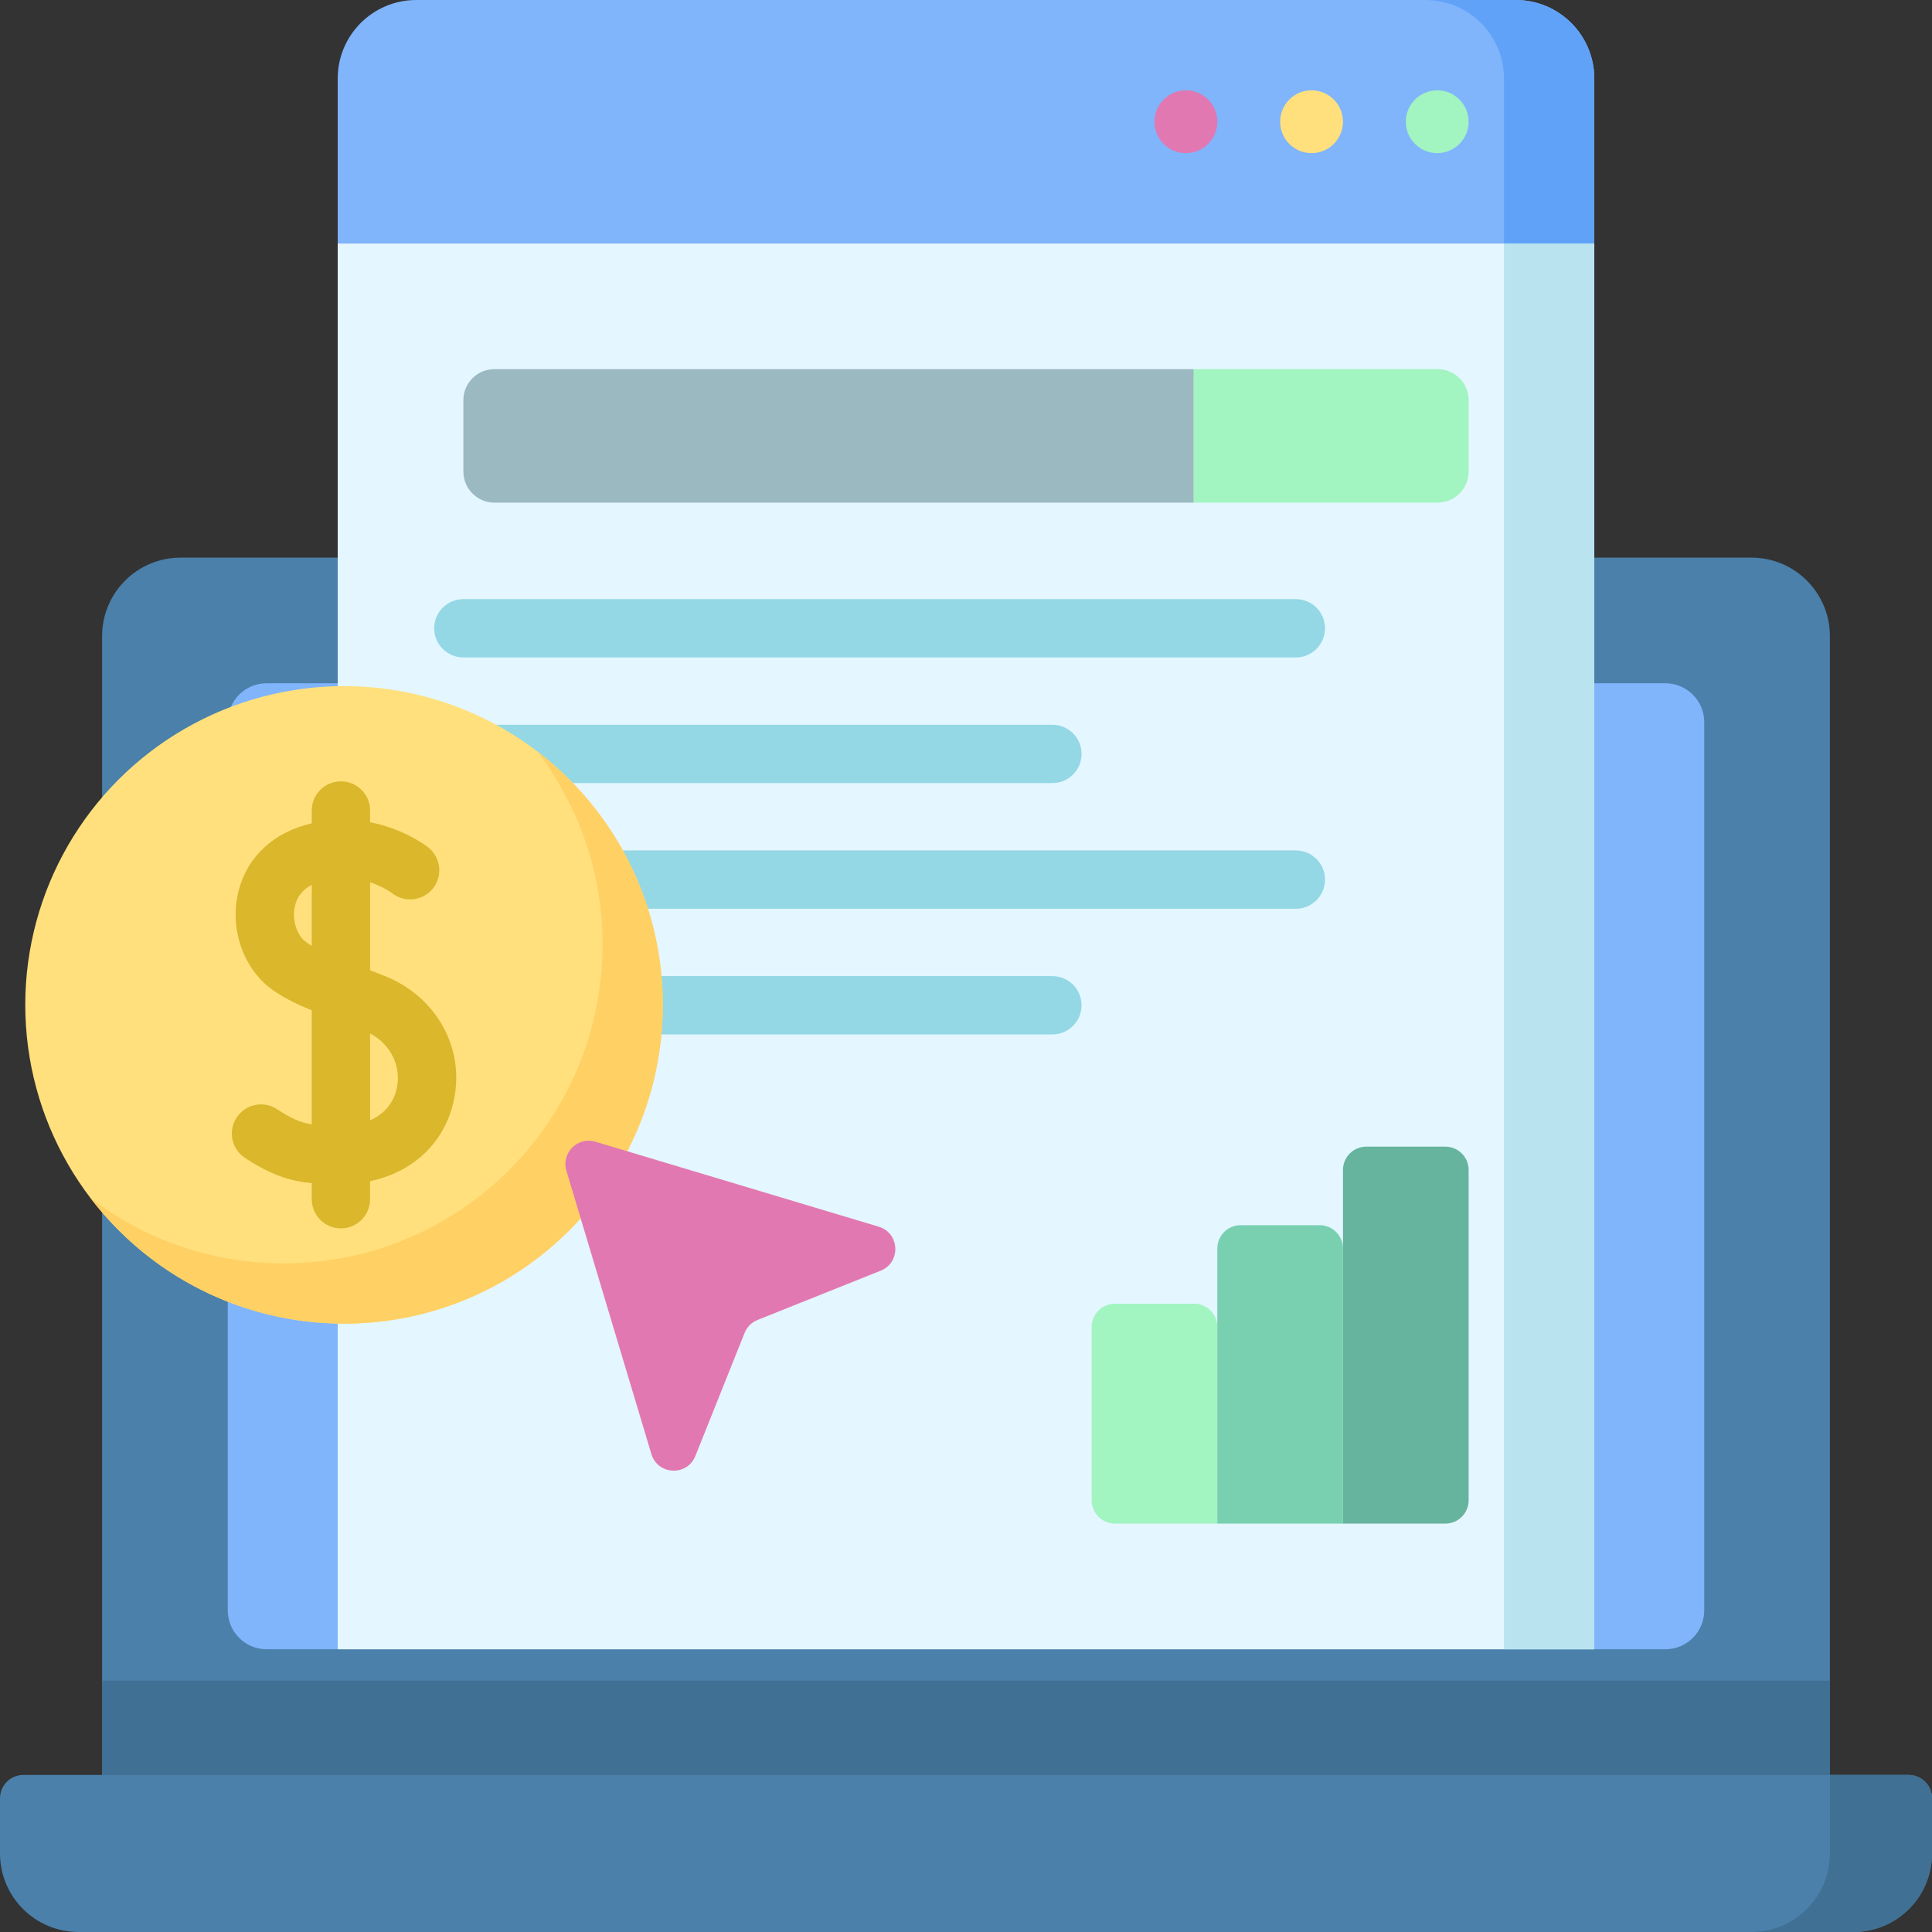
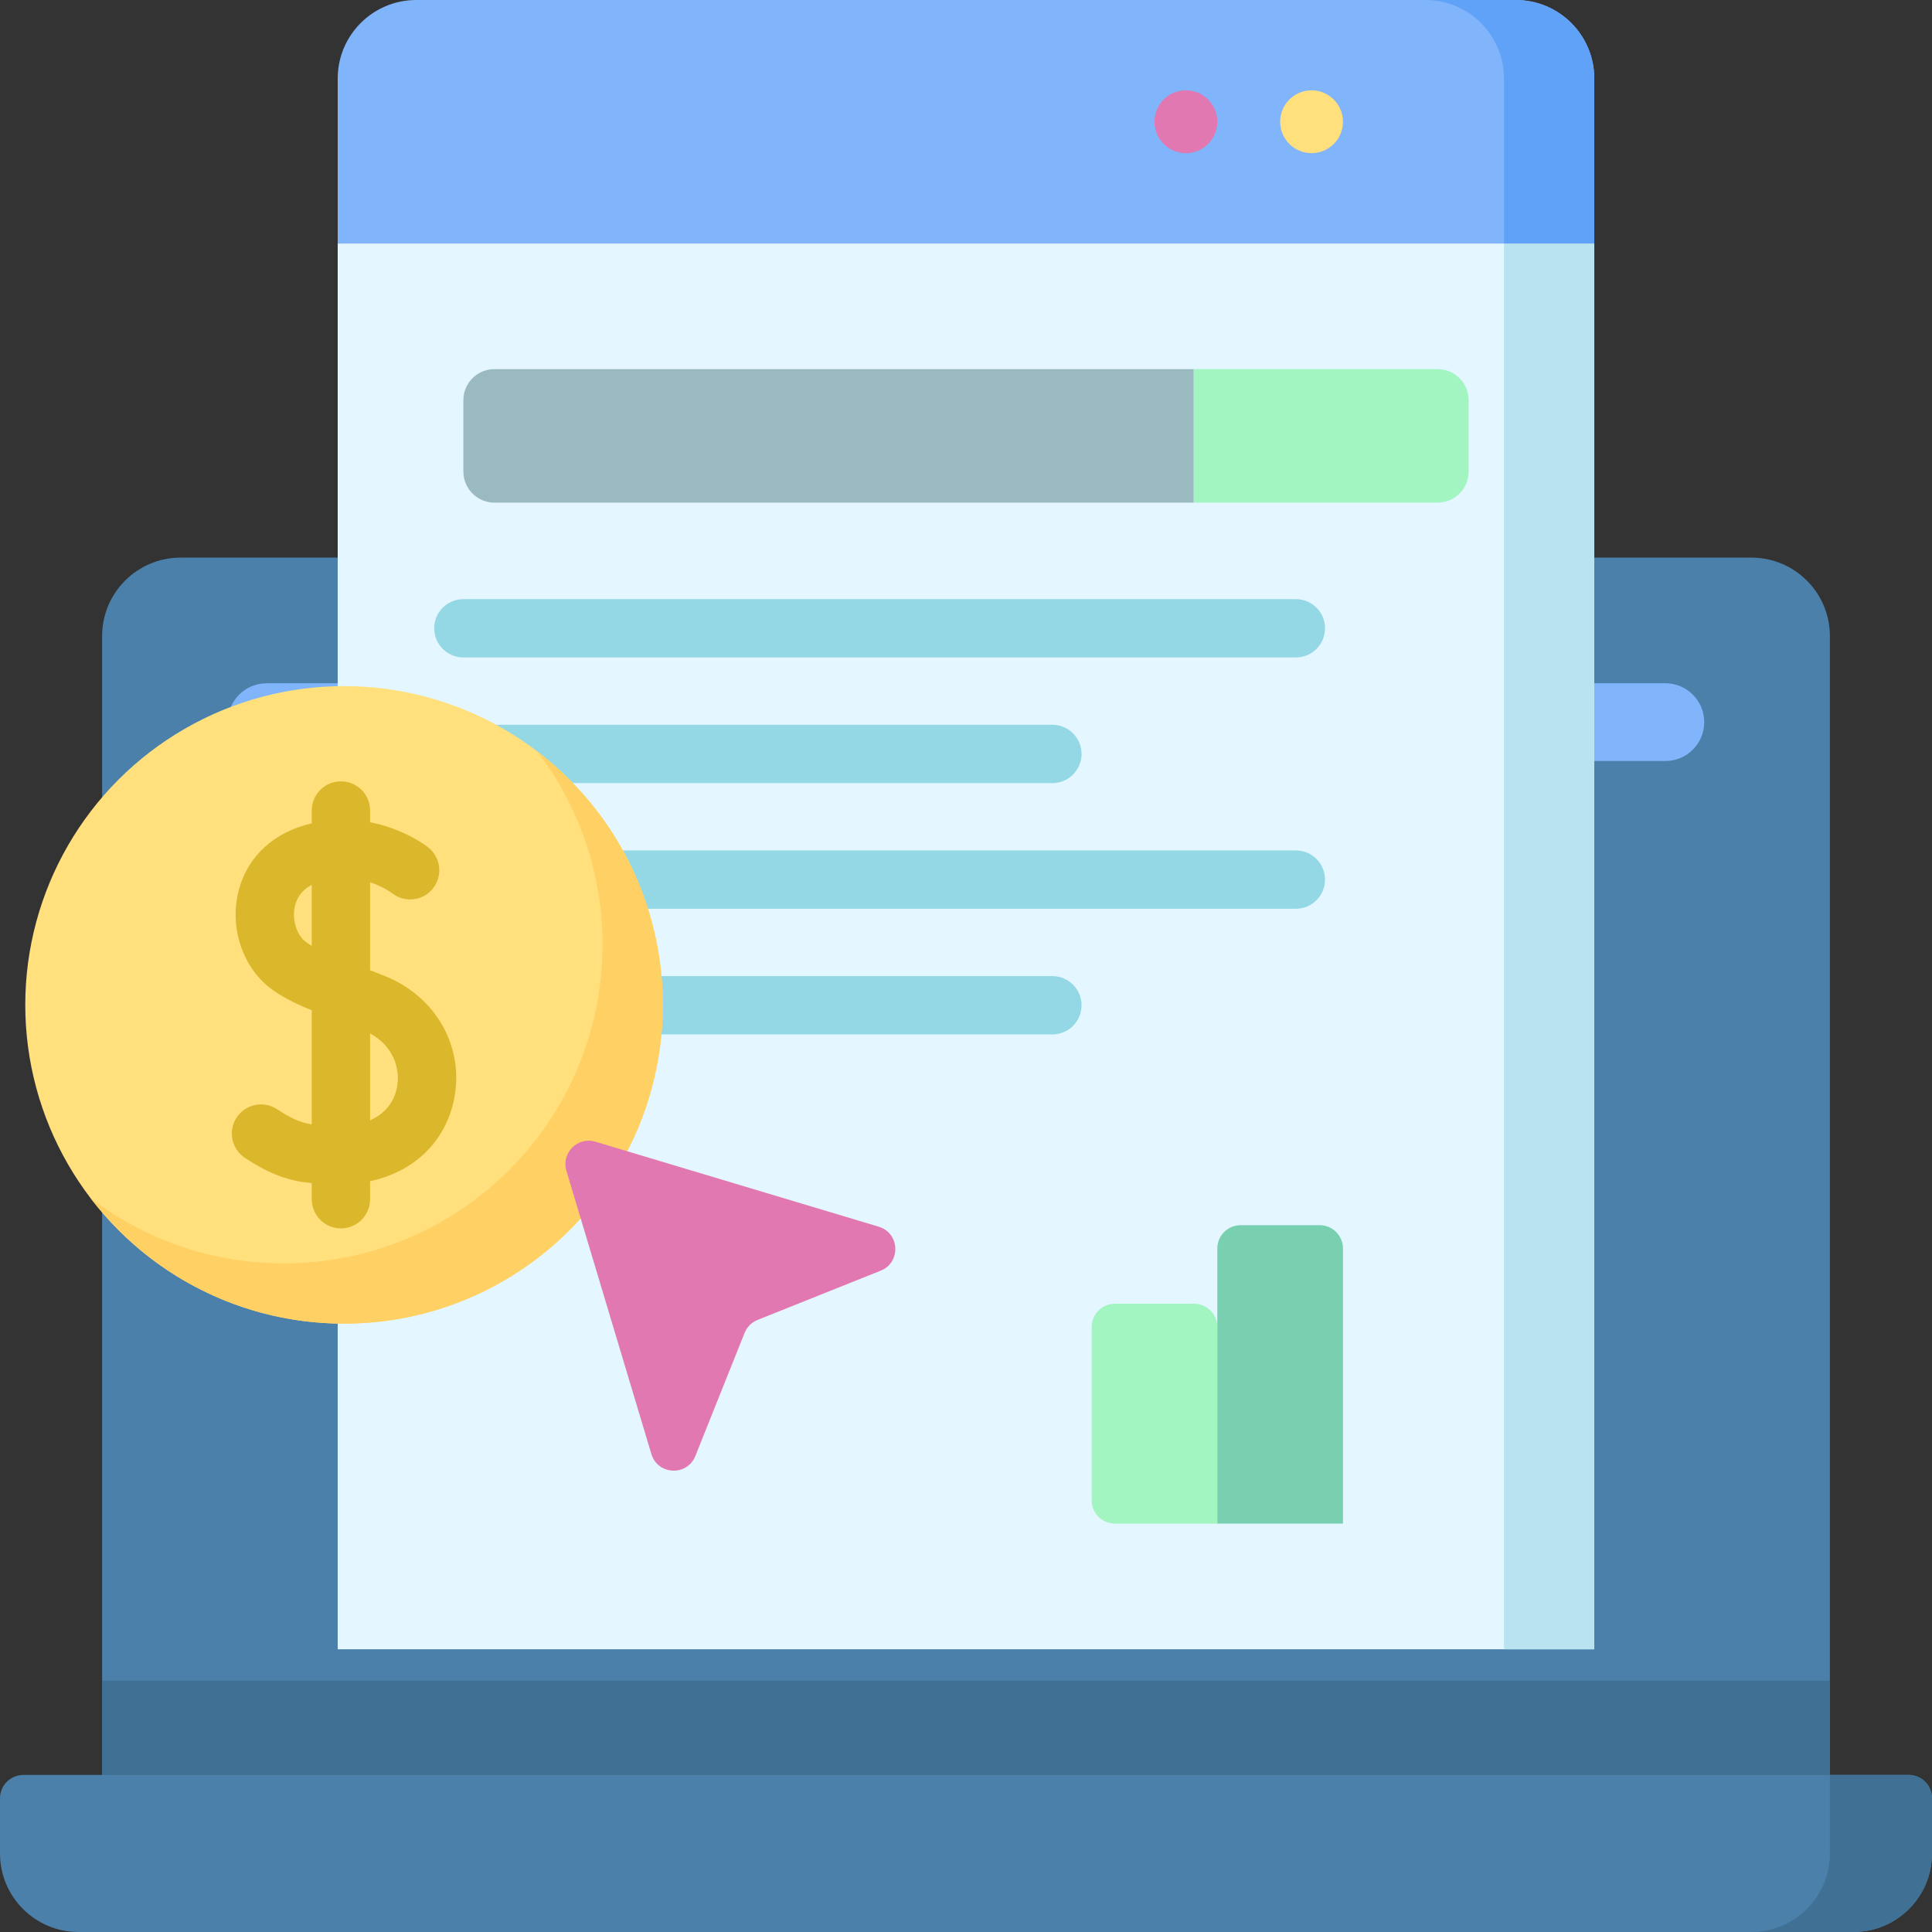
<svg xmlns="http://www.w3.org/2000/svg" id="Capa_1" enable-background="new 0 0 512 512" height="512" viewBox="0 0 512 512" width="512">
  <rect x="0" y="0" width="512" height="512" fill="#333333" stroke="none" />
  <g>
    <g>
      <g>
        <g>
          <path d="m491.187 512h-470.374c-11.495 0-20.813-9.318-20.813-20.813v-14.632c0-3.414 2.767-6.181 6.181-6.181h499.638c3.414 0 6.181 2.767 6.181 6.181v14.632c0 11.495-9.318 20.813-20.813 20.813z" fill="#4a80aa" />
        </g>
        <g>
          <path d="m484.943 470.374v20.813c0 11.495-9.318 20.813-20.813 20.813h27.057c11.495 0 20.813-9.318 20.813-20.813v-14.632c0-3.414-2.767-6.181-6.181-6.181z" fill="#407093" />
        </g>
        <g>
          <path d="m484.943 470.374h-457.886v-301.789c0-11.495 9.318-20.813 20.813-20.813h416.26c11.495 0 20.813 9.318 20.813 20.813z" fill="#4a80aa" />
        </g>
        <g>
          <path d="m27.057 445.398h457.886v24.976h-457.886z" fill="#407093" />
        </g>
        <g>
-           <path d="m60.358 426.771v-235.396c0-5.69 4.612-10.302 10.302-10.302h370.68c5.69 0 10.302 4.612 10.302 10.302v235.396c0 5.69-4.612 10.302-10.302 10.302h-370.68c-5.69 0-10.302-4.612-10.302-10.302z" fill="#80b4fb" />
+           <path d="m60.358 426.771v-235.396c0-5.69 4.612-10.302 10.302-10.302h370.68c5.69 0 10.302 4.612 10.302 10.302c0 5.69-4.612 10.302-10.302 10.302h-370.68c-5.69 0-10.302-4.612-10.302-10.302z" fill="#80b4fb" />
        </g>
        <g>
          <path d="m69.724 84.293h372.553v333.008h-372.553z" fill="#e4f6ff" transform="matrix(0 1 -1 0 506.797 -5.203)" />
        </g>
        <g>
          <path d="m398.569 64.52h23.935v372.553h-23.935z" fill="#b9e4ef" />
        </g>
        <g>
          <path d="m89.496 64.52v-43.707c0-11.495 9.318-20.813 20.813-20.813h291.382c11.495 0 20.813 9.318 20.813 20.813v43.707z" fill="#80b4fb" />
        </g>
        <g>
          <path d="m401.691 0h-23.935c11.495 0 20.813 9.318 20.813 20.813v43.707h23.935v-43.707c0-11.495-9.318-20.813-20.813-20.813z" fill="#61a2f9" />
        </g>
        <g>
-           <circle cx="380.878" cy="32.26" fill="#a2f4c1" r="8.325" />
-         </g>
+           </g>
        <g>
          <circle cx="347.577" cy="32.26" fill="#ffe07d" r="8.325" />
        </g>
        <g>
          <circle cx="314.276" cy="32.26" fill="#e278b1" r="8.325" />
        </g>
        <g>
          <g>
            <path d="m122.797 124.962v-18.899c0-4.552 3.69-8.241 8.241-8.241h185.32v35.382h-185.32c-4.551-.001-8.241-3.691-8.241-8.242z" fill="#9bb9c1" />
          </g>
          <g>
            <path d="m316.358 133.203v-35.382h64.604c4.552 0 8.241 3.69 8.241 8.241v18.899c0 4.552-3.69 8.241-8.241 8.241h-64.604z" fill="#a2f4c1" />
          </g>
        </g>
        <g>
          <g>
            <g>
              <path d="m295.482 345.496h20.939c3.414 0 6.181 2.767 6.181 6.181v52.095h-27.12c-3.414 0-6.181-2.767-6.181-6.181v-45.914c0-3.414 2.767-6.181 6.181-6.181z" fill="#a2f4c1" />
            </g>
            <g>
              <path d="m328.783 324.683h20.939c3.414 0 6.181 2.767 6.181 6.181v72.908h-33.301v-72.908c0-3.414 2.767-6.181 6.181-6.181z" fill="#78d0b1" />
            </g>
            <g>
-               <path d="m362.084 303.87h20.939c3.414 0 6.181 2.767 6.181 6.181v87.54c0 3.414-2.767 6.181-6.181 6.181h-27.12v-93.721c-.001-3.414 2.767-6.181 6.181-6.181z" fill="#66b49d" />
-             </g>
+               </g>
          </g>
        </g>
      </g>
    </g>
    <g>
      <path d="m343.414 174.23h-220.617c-4.267 0-7.726-3.459-7.726-7.726s3.459-7.726 7.726-7.726h220.618c4.267 0 7.726 3.459 7.726 7.726s-3.459 7.726-7.727 7.726z" fill="#93d8e4" />
    </g>
    <g>
      <path d="m278.894 207.531h-156.097c-4.267 0-7.726-3.459-7.726-7.726s3.459-7.726 7.726-7.726h156.098c4.267 0 7.726 3.459 7.726 7.726s-3.46 7.726-7.727 7.726z" fill="#93d8e4" />
    </g>
    <g>
      <path d="m343.414 240.832h-182.78c-4.267 0-7.726-3.459-7.726-7.726s3.459-7.726 7.726-7.726h182.78c4.267 0 7.726 3.459 7.726 7.726s-3.458 7.726-7.726 7.726z" fill="#93d8e4" />
    </g>
    <g>
      <path d="m278.894 274.133h-111.637c-4.267 0-7.726-3.459-7.726-7.726s3.459-7.726 7.726-7.726h111.637c4.267 0 7.726 3.459 7.726 7.726.001 4.267-3.459 7.726-7.726 7.726z" fill="#93d8e4" />
    </g>
    <g>
      <g>
        <circle cx="91.171" cy="266.302" fill="#ffe07d" r="84.475" />
      </g>
      <g>
        <path d="m142.376 199.129c10.847 14.208 17.302 31.949 17.302 51.205 0 46.654-37.821 84.475-84.475 84.475-19.256 0-36.997-6.455-51.205-17.302 15.434 20.216 39.774 33.27 67.172 33.27 46.654 0 84.475-37.821 84.475-84.475.001-27.399-13.053-51.738-33.269-67.173z" fill="#ffd064" />
      </g>
    </g>
    <g>
      <path d="m150.099 310.263 22.521 75.07c1.681 5.605 9.486 5.952 11.659.519l13.046-32.616c.628-1.571 1.873-2.815 3.443-3.443l32.616-13.046c5.433-2.173 5.085-9.978-.519-11.659l-75.07-22.521c-4.714-1.415-9.11 2.981-7.696 7.696z" fill="#e278b1" />
    </g>
    <g>
      <path d="m102.021 258.669c-1.357-.544-2.666-1.051-3.946-1.54v-23.316c3.458 1.137 5.634 2.737 5.855 2.904 3.337 2.61 8.161 2.046 10.805-1.276 2.657-3.339 2.104-8.2-1.235-10.857-.374-.298-6.299-4.911-15.426-6.679v-3.113c0-4.267-3.459-7.726-7.726-7.726s-7.726 3.459-7.726 7.726v3.407c-.589.138-1.183.29-1.782.462-9.587 2.739-16.122 9.602-17.929 18.828-1.782 9.096 1.623 18.817 8.474 24.191 3.13 2.454 6.934 4.301 11.237 6.06v30.233c-3.113-.504-5.518-1.613-9.222-4.036-3.571-2.337-8.36-1.336-10.696 2.236-2.336 3.571-1.335 8.36 2.236 10.696 6.858 4.486 11.772 6.11 17.682 6.674v4.267c0 4.267 3.459 7.726 7.726 7.726s7.726-3.459 7.726-7.726v-4.784c11.657-2.465 20.105-10.547 22.313-21.993 2.638-13.664-4.915-26.974-18.366-32.364zm-21.099-9.148c-2.283-1.791-3.507-5.686-2.846-9.061.524-2.676 2.057-4.669 4.546-5.965v16.157c-.625-.371-1.21-.746-1.7-1.131zm24.294 38.586c-.789 4.088-3.327 7.124-7.141 8.797v-23.034c6.162 3.325 8.08 9.368 7.141 14.237z" fill="#dab72b" />
    </g>
  </g>
</svg>